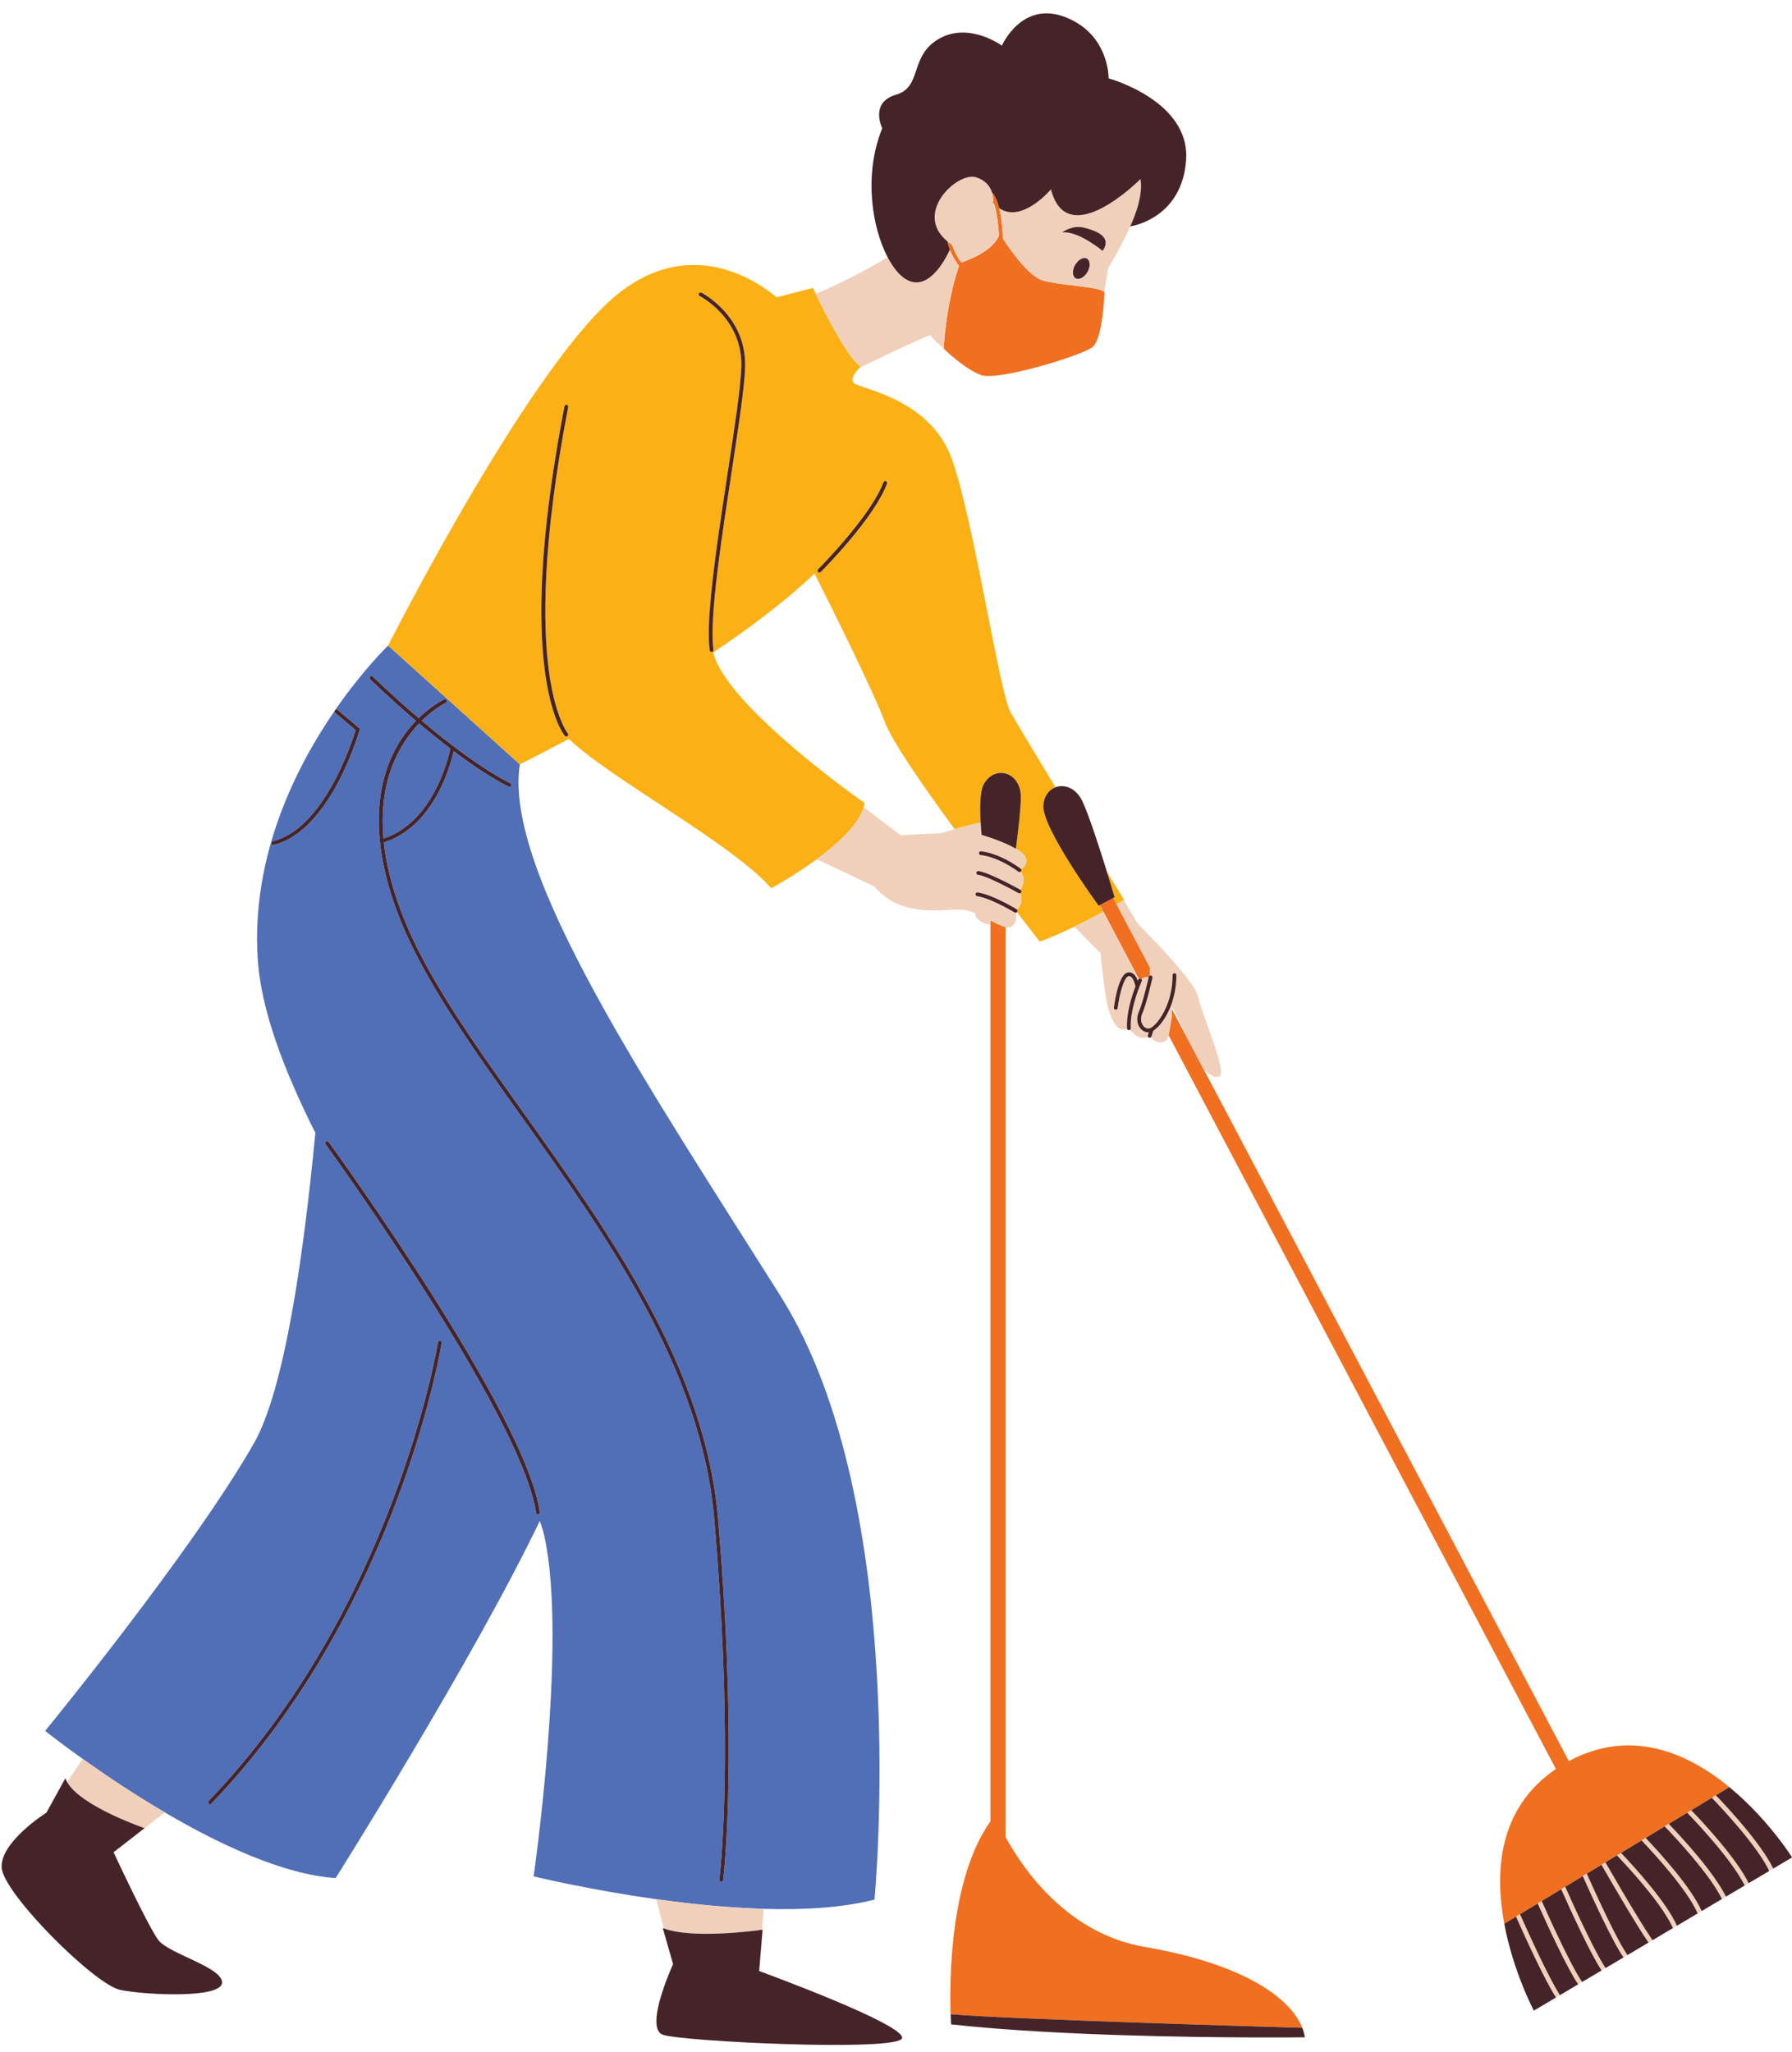
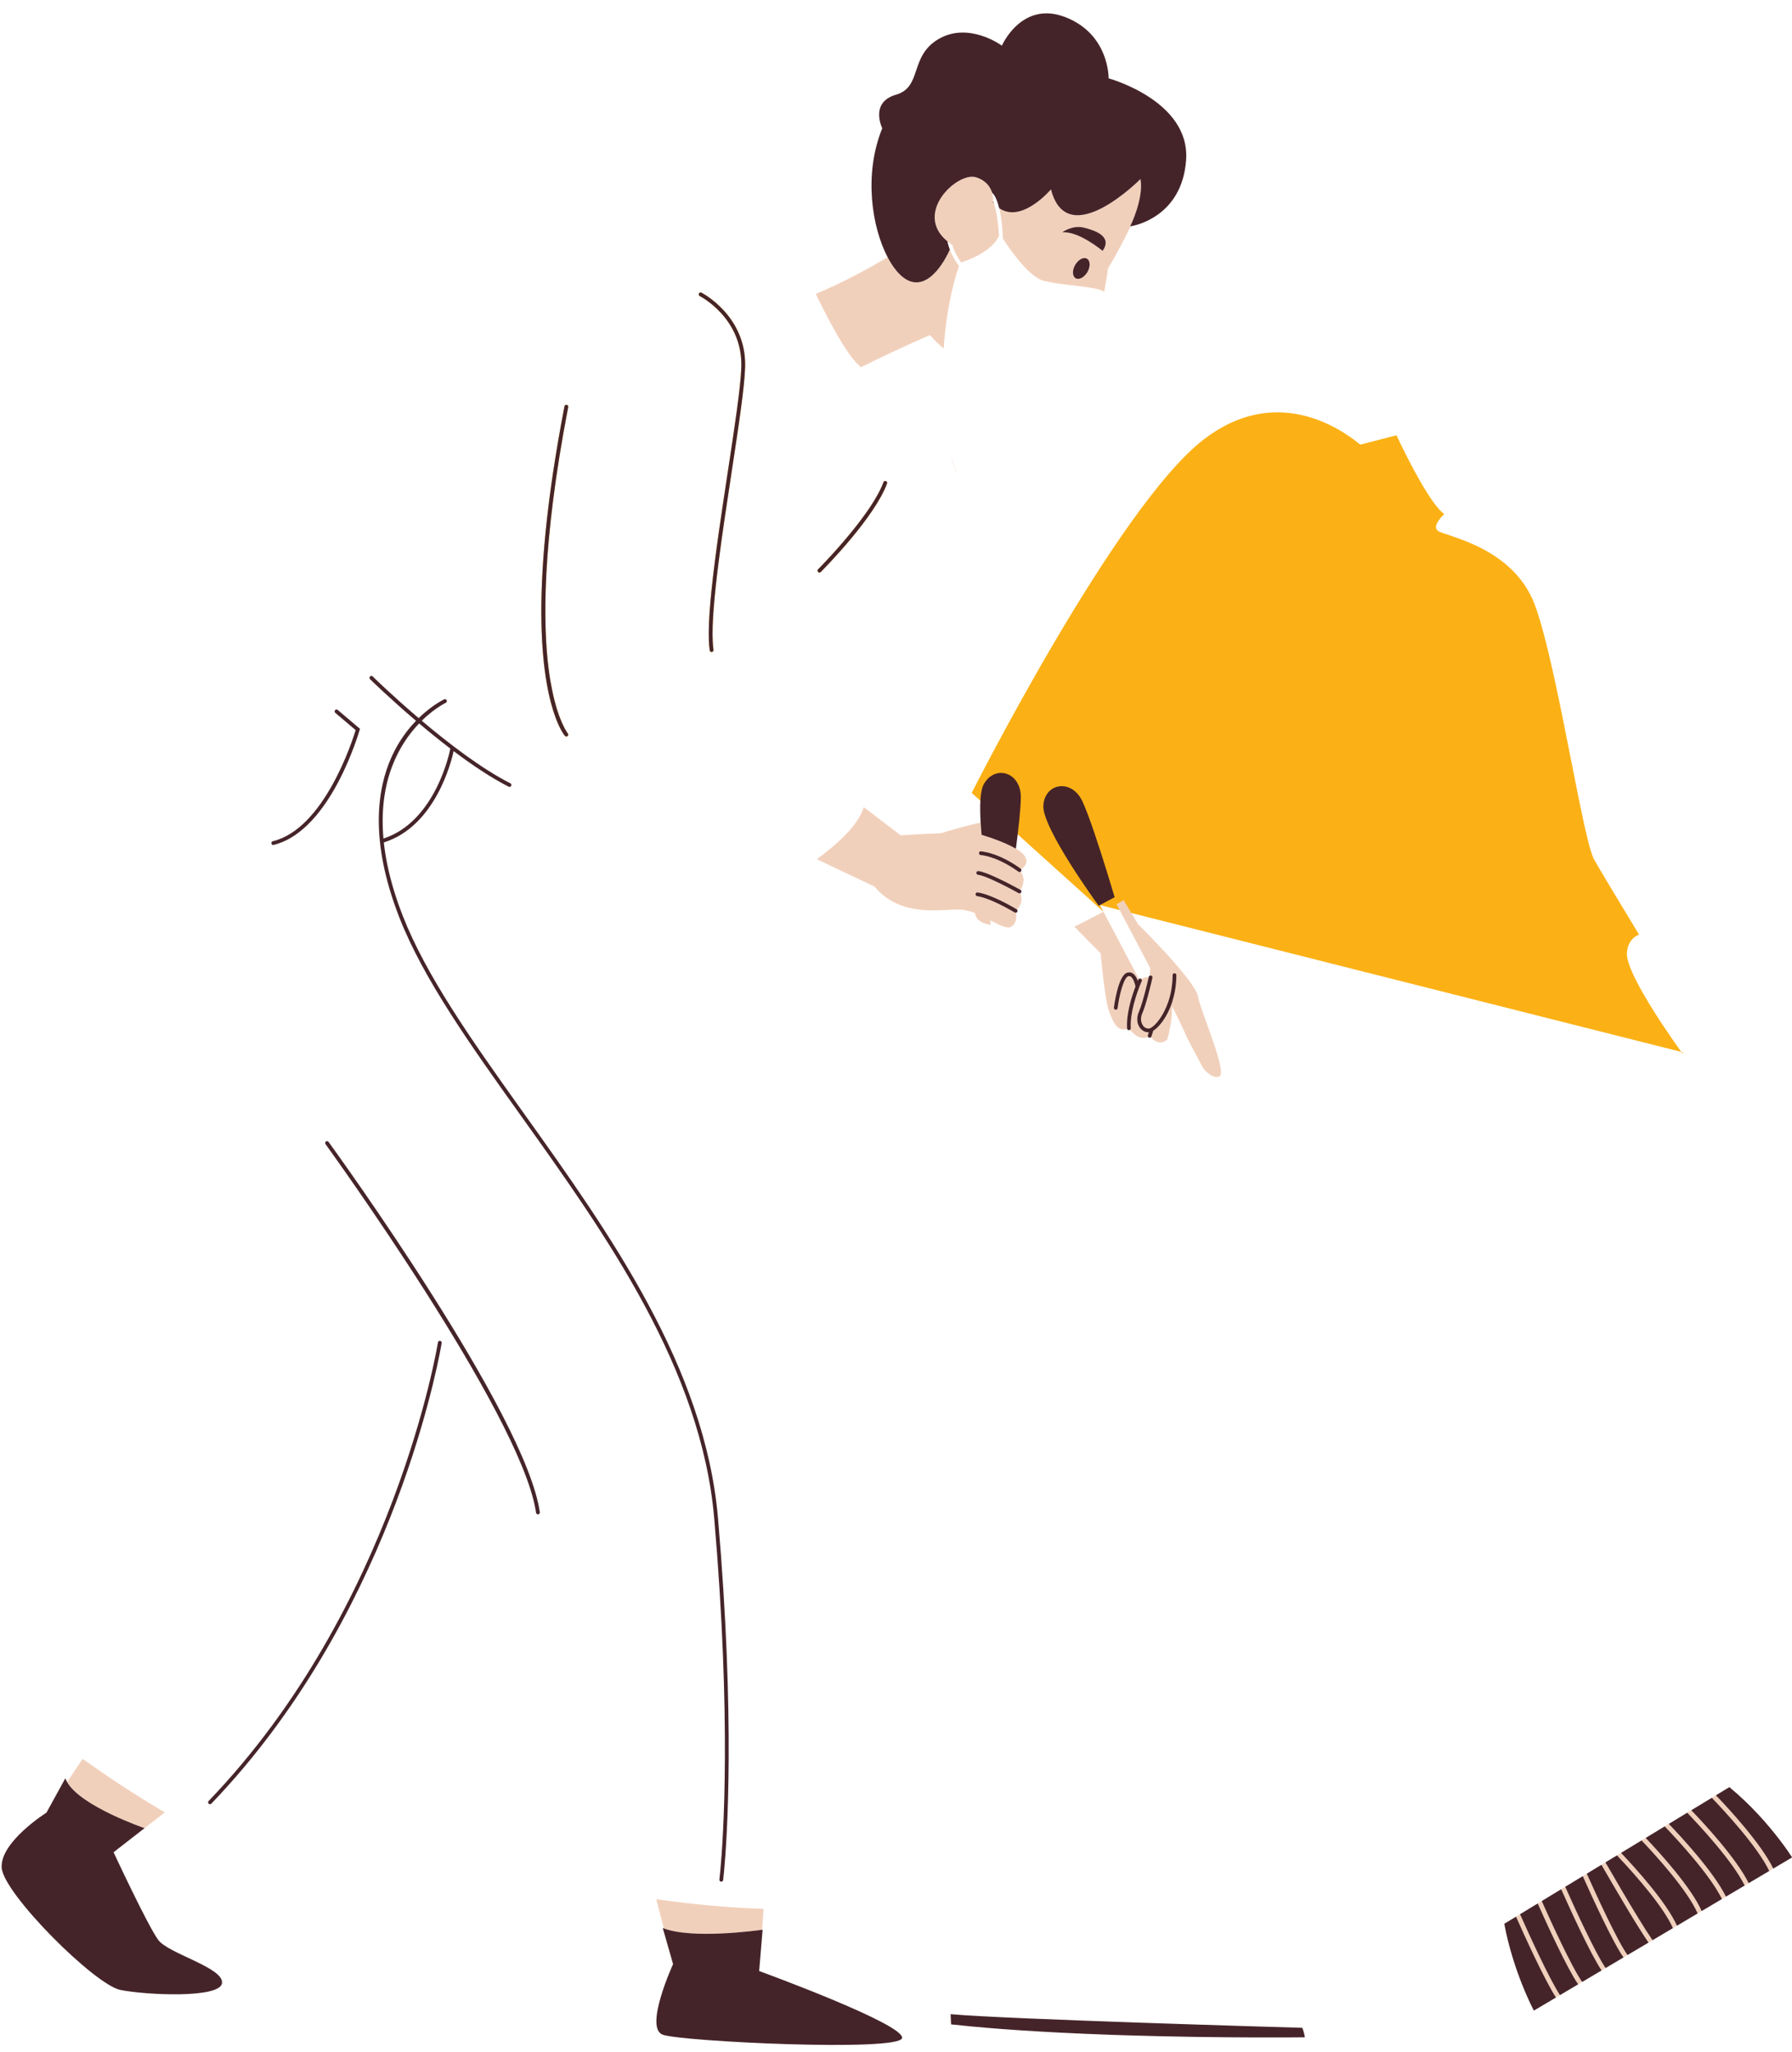
<svg xmlns="http://www.w3.org/2000/svg" height="507.2" preserveAspectRatio="xMidYMid meet" version="1.0" viewBox="-0.4 -3.3 442.9 507.2" width="442.9" zoomAndPan="magnify">
  <g id="change1_1">
-     <path d="M94.375,203.971c-1.301-14.541,4.058-23.495,8.808-28.455,2.404,2.031,5.024,4.163,7.737,6.233-.019,.038-.04,.076-.048,.12-.033,.179-3.446,17.872-16.497,22.103Zm121.361,262.265c-7.878,2.033-17.511,2.582-27.41,2.291-8.993-.264-18.203-1.221-26.524-2.387-17.026-2.386-30.314-5.648-30.314-5.648,0,0,8.404-58.186,2.659-84.035-.262-1.18-.645-2.461-1.132-3.829-16.344,34.115-50.459,88.29-50.459,88.29-12.913-.861-28.727-8.302-42.225-16.232-7.917-4.651-15.033-9.467-20.302-13.226-5.729-4.087-9.275-6.922-9.275-6.922,0,0,36.273-44.251,51.591-71.057,7.555-13.221,12.313-46.465,15.198-76.769-7.779-15.465-13.422-30.35-14.241-42.9-1.667-25.557,9.453-47.55,19.082-61.523-.127,.194-.099,.454,.082,.608l5.033,4.27c-.839,2.758-7.813,24.413-20.477,27.47-.251,.06-.405,.313-.344,.563,.052,.214,.243,.358,.453,.358,.036,0,.073-.004,.11-.013,5.81-1.402,11.329-6.774,15.96-15.534,3.473-6.569,5.264-12.813,5.282-12.875l.082-.289-5.495-4.663c-.192-.162-.475-.141-.644,.042,6.946-10.067,13.106-15.961,13.106-15.961l32.55,29.359c-4.149,26.487,31.912,79.78,64.462,131.477,32.55,51.697,23.189,149.135,23.189,149.135Zm-107.112-136.784c.086-.478,.131-.752,.137-.79,.04-.255-.135-.494-.389-.534-.188-.028-.359,.057-.457,.202-.037,.055-.066,.117-.077,.188-.102,.649-10.72,65.508-56.679,113.355-.178,.186-.172,.482,.014,.66,.09,.088,.207,.13,.323,.13,.123,0,.245-.048,.337-.143,43.415-45.199,55.43-105.511,56.791-113.068Zm23.778,41.541c.048,.016,.098,.027,.15,.027,.021,0,.043-.002,.065-.005,.255-.036,.434-.272,.398-.527-3.381-24.092-50.216-88.789-52.208-91.532-.151-.208-.443-.255-.652-.103-.208,.151-.255,.443-.103,.652,.482,.664,47.832,66.07,51.931,90.461,.037,.218,.078,.44,.107,.651,.025,.18,.151,.32,.312,.375Zm46.16,88.172c.742-7.998,2.776-37.433-1.506-87.216-3.212-37.336-26.919-70.549-47.837-99.853-.428-.6-.853-1.196-1.28-1.794-11.927-16.717-23.051-32.53-28.779-47.193-.958-2.452-1.757-4.8-2.418-7.05-1.182-4.028-1.913-7.738-2.28-11.148,.032-.003,.064-.005,.096-.015,12.69-4.031,16.636-20.106,17.165-22.541,4.528,3.411,9.261,6.599,13.597,8.79,.068,.034,.14,.05,.21,.05,.171,0,.335-.093,.417-.256,.116-.23,.024-.511-.206-.628-7.116-3.596-15.326-9.909-21.901-15.462,1.887-1.853,3.619-3.07,4.718-3.753,.728-.452,1.18-.672,1.214-.688,.234-.109,.335-.386,.226-.62-.108-.233-.387-.335-.62-.227-.077,.036-.647,.31-1.514,.848-1.174,.727-2.906,1.957-4.786,3.794-6.529-5.561-11.27-10.201-11.365-10.295-.184-.181-.481-.179-.66,.005-.181,.184-.178,.48,.005,.66,.095,.094,4.826,4.725,11.357,10.29-1.571,1.631-3.201,3.681-4.654,6.218-3.826,6.679-6.942,17.951-1.963,35.068,.676,2.325,1.498,4.755,2.491,7.299,5.975,15.295,17.727,31.759,30.169,49.189l.169,.237c20.806,29.148,44.317,62.172,47.498,99.154,4.28,49.756,2.243,79.128,1.506,87.055-.131,1.411-.222,2.154-.228,2.199-.032,.256,.148,.49,.404,.523,.02,.003,.04,.004,.06,.004,.232,0,.433-.172,.463-.408,.006-.046,.098-.8,.232-2.237Z" fill="#516fb7" />
-   </g>
+     </g>
  <g id="change2_1">
-     <path d="M277.433,219.131l-.118,.071c-.241,.144-.851,.506-1.745,1.02l-.826-1.566,.341-.183s-.729-2.482-1.781-5.89c-.043-.141-.088-.284-.132-.428,2.563,4.199,4.261,6.976,4.261,6.976Zm-5.985,1.286l.861,1.632c-2.034,1.113-4.519,2.421-7.174,3.706-2.778,1.345-5.738,2.662-8.552,3.694,0,0-2.242-2.86-5.641-7.284,.028-.027,.062-.045,.083-.079,.113-.186,.074-.414-.071-.564,1.541-1.602,1.14-3.293,.83-4.053,.083-.04,.158-.098,.207-.185,.122-.218,.047-.488-.161-.62,1.345-2.225,.54-3.853,.047-4.527,.026-.021,.056-.035,.077-.063,.013-.018,.017-.039,.028-.057,.083-.146,.086-.321,.004-.462,.696-.464,1.951-1.601,.874-3.275-.385-.599-1.179-1.209-2.181-1.798,.646-4.912,1.223-10.06,1.223-12.776,0-6.17-6.382-8.084-9.148-3.191-.922,1.631-1.038,5.323-.786,9.517-.259,.054-.519,.109-.779,.167-2.011,.444-4.008,.977-5.659,1.45-7.933-10.857-15.46-21.768-17.136-26.238-3.055-8.148-13.417-28.875-17.484-36.928-6.986,6.665-15.87,13.34-25.011,19.487,3.024,13.199,37.389,37.227,37.389,37.227-.046,.334-.124,.671-.22,1.01-1.231,4.356-6.445,9.094-11.587,12.873-5.685,4.177-11.276,7.179-11.276,7.179-9.369-10.868-40.179-27.342-50.014-36.932-7.324,3.95-12.108,6.297-12.108,6.297l-32.55-29.359s35.741-70.845,57.442-87.439c17.478-13.365,33.153-3.135,38.595,1.353l8.954-2.311s.256,.554,.696,1.47c1.977,4.119,7.718,15.646,11.112,17.996,0,0-.131,.119-.323,.314-.766,.777-2.549,2.814-1.273,3.835,1.596,1.276,18.509,3.829,23.934,18.19,.452,1.198,.912,2.614,1.376,4.178,5.095,17.192,10.7,54.143,13.304,58.848,1.207,2.181,5.905,9.987,11.123,18.592-.097,.036-.193,.075-.287,.118-1.451,.664-2.565,2.143-2.722,4.344-.399,5.607,13.676,24.829,13.676,24.829l.308-.165Zm-131.834-41.674c.092-.008,.183-.039,.26-.103,.197-.166,.221-.461,.056-.658-.026-.031-2.205-2.731-3.824-10.474-.323-1.543-.625-3.268-.881-5.232-1.424-10.913-1.747-31.042,4.807-64.96,.049-.253-.116-.498-.37-.547-.253-.047-.498,.117-.547,.37-9.209,47.654-5.248,68.74-2.2,76.939,.549,1.477,1.069,2.54,1.477,3.26,.441,.778,.751,1.162,.825,1.25,.092,.108,.223,.164,.355,.164,.014,0,.028-.006,.042-.007Zm36.322-21.429c-.086-.59-.145-1.265-.182-2-.229-4.504,.422-11.591,1.442-19.607,.9-7.069,2.085-14.853,3.207-22.216,1.733-11.373,3.229-21.195,3.356-26.145,.323-12.597-10.678-18.245-10.789-18.3-.23-.114-.511-.021-.627,.209-.115,.231-.022,.511,.209,.627,.106,.053,10.581,5.431,10.273,17.441-.125,4.891-1.689,15.158-3.345,26.028-1.492,9.789-3.096,20.321-3.992,28.96-.674,6.487-.949,11.909-.476,15.138,.034,.233,.234,.4,.462,.4,.022,0,.045-.001,.068-.005,.123-.018,.227-.084,.298-.175,.076-.097,.116-.223,.096-.354Zm33.987-27.465c3.553-4.263,7.356-9.433,8.911-13.631,.09-.242-.034-.511-.275-.6-.243-.091-.51,.034-.6,.276-1.414,3.817-4.841,8.569-8.177,12.638l-.077,.094c-3.998,4.865-7.843,8.73-7.913,8.801-.093,.093-.137,.215-.135,.337,.002,.117,.046,.234,.135,.323,.091,.091,.211,.137,.33,.137s.239-.046,.33-.137c.275-.275,3.736-3.754,7.472-8.237Z" fill="#fbb115" />
+     <path d="M277.433,219.131l-.118,.071c-.241,.144-.851,.506-1.745,1.02l-.826-1.566,.341-.183s-.729-2.482-1.781-5.89c-.043-.141-.088-.284-.132-.428,2.563,4.199,4.261,6.976,4.261,6.976Zm-5.985,1.286l.861,1.632l-32.55-29.359s35.741-70.845,57.442-87.439c17.478-13.365,33.153-3.135,38.595,1.353l8.954-2.311s.256,.554,.696,1.47c1.977,4.119,7.718,15.646,11.112,17.996,0,0-.131,.119-.323,.314-.766,.777-2.549,2.814-1.273,3.835,1.596,1.276,18.509,3.829,23.934,18.19,.452,1.198,.912,2.614,1.376,4.178,5.095,17.192,10.7,54.143,13.304,58.848,1.207,2.181,5.905,9.987,11.123,18.592-.097,.036-.193,.075-.287,.118-1.451,.664-2.565,2.143-2.722,4.344-.399,5.607,13.676,24.829,13.676,24.829l.308-.165Zm-131.834-41.674c.092-.008,.183-.039,.26-.103,.197-.166,.221-.461,.056-.658-.026-.031-2.205-2.731-3.824-10.474-.323-1.543-.625-3.268-.881-5.232-1.424-10.913-1.747-31.042,4.807-64.96,.049-.253-.116-.498-.37-.547-.253-.047-.498,.117-.547,.37-9.209,47.654-5.248,68.74-2.2,76.939,.549,1.477,1.069,2.54,1.477,3.26,.441,.778,.751,1.162,.825,1.25,.092,.108,.223,.164,.355,.164,.014,0,.028-.006,.042-.007Zm36.322-21.429c-.086-.59-.145-1.265-.182-2-.229-4.504,.422-11.591,1.442-19.607,.9-7.069,2.085-14.853,3.207-22.216,1.733-11.373,3.229-21.195,3.356-26.145,.323-12.597-10.678-18.245-10.789-18.3-.23-.114-.511-.021-.627,.209-.115,.231-.022,.511,.209,.627,.106,.053,10.581,5.431,10.273,17.441-.125,4.891-1.689,15.158-3.345,26.028-1.492,9.789-3.096,20.321-3.992,28.96-.674,6.487-.949,11.909-.476,15.138,.034,.233,.234,.4,.462,.4,.022,0,.045-.001,.068-.005,.123-.018,.227-.084,.298-.175,.076-.097,.116-.223,.096-.354Zm33.987-27.465c3.553-4.263,7.356-9.433,8.911-13.631,.09-.242-.034-.511-.275-.6-.243-.091-.51,.034-.6,.276-1.414,3.817-4.841,8.569-8.177,12.638l-.077,.094c-3.998,4.865-7.843,8.73-7.913,8.801-.093,.093-.137,.215-.135,.337,.002,.117,.046,.234,.135,.323,.091,.091,.211,.137,.33,.137s.239-.046,.33-.137c.275-.275,3.736-3.754,7.472-8.237Z" fill="#fbb115" />
  </g>
  <g id="change3_1">
-     <path d="M271.448,220.417l3.295-1.761,.826,1.566,3.511,6.652,.726,1.376,4.069,7.71c-.028,.619-.07,1.259-.13,1.916-.053,.03-.1,.07-.137,.119-.041,.053-.074,.113-.089,.182l-.011,.048c-.534-.046-1.033-.007-1.493,.276-.103,.064-.205,.136-.304,.226-.042-.047-.093-.087-.153-.115-.164-.074-.343-.043-.475,.058l-1.126-2.133-3.093-5.86-.48-.91-.247-.468-3.826-7.25-.861-1.632Zm-36.819,275.977c-.016-.296-.035-.685-.054-1.153,.019,.473,.038,.858,.054,1.153Zm47.909-18.457c-18.896-3.226-29.801-18.762-34.405-27.149V225.858c-.852-.194-1.919-.718-3.13-1.35-.198-.103-.402-.21-.607-.317v222.689c-10.116,14.269-10.125,39.64-9.848,47.68,13.516,1.239,82.557,3.244,86.918,3.37-3.016-7.69-15.198-15.94-38.929-19.992Zm153.174-31.022c.434,.494,.85,.979,1.246,1.45-.397-.472-.812-.956-1.246-1.45Zm1.45,1.696c.322,.386,.631,.763,.926,1.13-.295-.367-.604-.743-.926-1.13Zm-1.45-1.696c-.057-.065-.117-.131-.175-.196,.058,.065,.118,.131,.175,.196Zm1.45,1.696c-.069-.082-.134-.162-.204-.246,.07,.083,.135,.163,.204,.246Zm-6.549-6.992c.123,.116,.247,.232,.368,.348-.121-.116-.245-.232-.368-.348Zm4.923,5.099c-.38-.43-.776-.867-1.183-1.308,.408,.442,.803,.878,1.183,1.308Zm-1.497-1.647c.106,.113,.21,.226,.314,.339-.104-.113-.208-.225-.314-.339Zm-3.427-3.452c-.449-.425-.91-.849-1.38-1.272,.471,.423,.931,.847,1.38,1.272Zm-3.519-3.12c.606,.5,1.196,1.007,1.773,1.517-.576-.51-1.166-1.017-1.773-1.517Zm10.994,11.241c.086,.106,.172,.214,.256,.318-.084-.105-.17-.211-.256-.318Zm-11.068-11.304l-.003,.002c.025,.021,.051,.041,.076,.061-.025-.021-.048-.042-.074-.063Zm2.213,1.911c-.122-.11-.243-.22-.366-.33,.124,.11,.244,.22,.366,.33Zm4.807,4.724c-.951-1.02-1.971-2.06-3.059-3.104,1.087,1.043,2.108,2.085,3.059,3.104Zm5.266,6.213c-.299-.389-.625-.803-.962-1.226,.338,.423,.663,.837,.962,1.226Zm-8.327,11.376l-.021,.013,1.274-.756-1.252,.743Zm11.485-6.941c-.122-.192-.461-.716-1.018-1.515,.555,.798,.896,1.324,1.018,1.515Zm-23.2,13.892l-.085,.05-5.73,3.4-.378,.224-5.406,3.207-.627,.372-5.196,3.083-.985,.584-10.221,6.065-.985,.584-4.507,2.674-.982,.583-5.465,3.242s-.02-.038-.057-.108c.036,.068,.057,.108,.057,.108l52.259-31.007-.147,.087-11.546,6.851Zm23.2-13.892l.058,.092-10.291,6.106,10.292-6.106-.058-.092Zm-66.033,33.059c-.361-.86-.746-1.816-1.141-2.857,.395,1.041,.78,1.997,1.141,2.857Zm-4.985-16.257c.117,.613,.239,1.221,.37,1.82-.131-.599-.253-1.208-.37-1.82Zm-.062-.306c.019,.103,.042,.203,.062,.306-.02-.103-.039-.205-.059-.308l-.004,.002Zm3.117-1.892l5.15-3.127,.987-.6h0l4.82-2.926,.614-.373,4.72-2.866,.987-.6h0l3.625-2.201h0l.941-.571,.039-.023h0l2.854-1.733,.306-.186,.698-.424,5.083-3.086,.592-.359,5.12-3.109,.497-.302,5.065-3.075,1.005-.61h0l5.326-3.234,.76-.461h0l3.327-2.02c-10.082-8.294-24.199-14.778-39.668-6.426l-90.449-171.374-3.823-7.243-3.815-7.228c.019,2.233-.523,4.89-.872,6.353l95.759,181.434c-14.238,9.649-15.166,25.366-12.761,38.259l2.901-1.761,.212-.129ZM269.535,82.548c2.713-2.074,3.032-13.642,3.032-13.642-.015-.019-.047-.036-.065-.055-.311-.325-1.102-.586-2.198-.811-1.818-.373-4.443-.651-7.015-.972-2.109-.263-4.177-.555-5.721-.954-3.648-.944-8.286-7.637-10.086-10.428-.058-1.527-.26-4.79-.924-7.53-.398-1.643-.965-3.087-1.768-3.859,.293,.955,.289,1.789,.266,2.146,.073,.18,.143,.368,.209,.566,.76,2.268,1.115,5.634,1.245,7.95-1.769,4.068-8.097,6.222-9.365,6.615-.669-.945-1.666-2.552-2.209-4.363-.017-.011-.033-.023-.05-.034-.406-.267-.779-.541-1.121-.82,.13,.714,.336,1.408,.587,2.061,.684,1.773,1.677,3.242,2.267,4.031-.972,2.81-1.701,5.762-2.246,8.522-.512,2.597-.861,5.022-1.095,6.997-.323,2.729-.428,4.598-.442,4.867l-.002,.034s5.106,5.026,9.254,6.542c4.149,1.516,24.732-4.787,27.444-6.861Z" fill="#f06f20" />
-   </g>
+     </g>
  <g id="change4_1">
    <path d="M20.03,431.46c5.269,3.759,12.385,8.575,20.302,13.226l-12.663,9.849,7.659-5.957s-15.773-5.39-19.145-11.409l3.848-5.709Zm143.639,41.896c7.034,2.682,22.813,.551,24.288,.343l.369-5.172c-8.993-.264-18.203-1.221-26.524-2.387l1.866,7.216Zm116.577-232.839c-.013-.031-.031-.058-.037-.092-.096-.513-.493-1.936-1.171-2.35-.18-.11-.362-.134-.582-.068-1.133,.34-2.271,4.865-2.625,7.862-.027,.238-.229,.412-.462,.412-.018,0-.037,0-.056-.003-.256-.03-.44-.262-.409-.519,.009-.079,.963-7.951,3.284-8.648,.468-.139,.93-.082,1.338,.167,.636,.389,1.039,1.179,1.284,1.853,.066-.152,.116-.261,.129-.29,.033-.072,.085-.127,.144-.171l-1.126-2.133-3.093-5.86-.48-.91-.247-.468-3.826-7.25c-2.034,1.113-4.519,2.421-7.174,3.706,3.25,3.322,5.598,5.67,6.482,6.55,.094,1.036,1.058,11.463,2.008,14.073,.949,2.609,1.901,5.435,4.56,4.645-.013-.039-.029-.078-.031-.121-.221-3.711,1.196-8.054,2.091-10.384Zm.778-15.243l-.041,.033c-.701-1.173-1.985-3.316-3.668-6.105-.241,.144-.851,.506-1.745,1.02l3.511,6.652,.726,1.376,4.069,7.71c-.028,.619-.07,1.259-.13,1.916,.097-.055,.213-.08,.331-.053,.252,.056,.41,.306,.355,.557-.005,.022-.022,.1-.045,.2-.02,.088-.047,.203-.079,.344-.081,.35-.198,.845-.341,1.434-.183,.747-.406,1.63-.653,2.538-.435,1.603-.937,3.262-1.393,4.295-.44,.998-.401,2.006,.053,2.777,.048,.082,.077,.174,.135,.249,.397,.52,.97,.78,1.532,.696,.127-.019,.282-.088,.448-.181,.584-.323,1.377-1.086,2.179-2.239,.73-1.048,1.459-2.412,2.033-4.06,.007-.019,.014-.036,.02-.055,.009-.026,.02-.05,.029-.077,.116-.342,.223-.697,.324-1.062,.322-1.163,.557-2.442,.666-3.825,.043-.547,.072-1.104,.072-1.683,0-.258,.209-.467,.467-.467s.467,.209,.467,.467c0,2.367-.367,4.474-.927,6.305-.081,.266-.161,.533-.251,.786-.042,.12-.089,.232-.133,.349-.041,.109-.081,.217-.123,.324-.088,.221-.176,.439-.269,.649-.569,1.296-1.225,2.394-1.889,3.267-.55,.724-1.102,1.295-1.609,1.701-.171,.137-.337,.256-.495,.356l-.196,.601-.268,.821c-.029,.087-.087,.153-.152,.207,.653,.722,2.326,2.178,4.079,.522,0,0,.119-.422,.281-1.101,.349-1.463,.891-4.12,.872-6.353-.002-.232-.011-.458-.026-.68,.877,1.423,2.443,4.772,3.841,7.908l3.823,7.243c1.319,1.668,2.725,2.588,4.009,2.16,2.248-.749-4.496-15.922-5.245-19.855s-14.643-17.67-14.643-17.67Zm-10.72-157.234c-1.818-.373-4.443-.651-7.015-.972-2.109-.263-4.177-.555-5.721-.954-3.648-.944-8.286-7.637-10.086-10.428-.058-1.527-.26-4.79-.924-7.53,5.623,3.879,12.792-4.646,12.792-4.646,4.042,15.743,22.126-2.553,22.126-2.553,.851,4.893-2.553,11.701-2.553,11.701,0,0,.041-.006,.104-.016-1.453,3.069-3.343,6.673-5.564,10.394-.16,1.095-.502,3.327-.961,5.816-.311-.325-1.102-.586-2.198-.811Zm1.811-9.32c2.447-3.51-1.596-5-4.574-5.744s-5.425,1.17-5.425,1.17c4.042-.425,9.999,4.574,9.999,4.574Zm-3.21,3.381c.008-.656-.209-1.205-.66-1.465-.787-.454-1.978,.131-2.759,1.305-.052,.079-.108,.152-.157,.236-.771,1.336-.716,2.811,.124,3.296s2.145-.205,2.916-1.541c.357-.619,.529-1.264,.536-1.831Zm-56.572,25.233s-.131,.119-.323,.314c5.458-2.693,12.001-5.821,17.439-8.129,1.06,1.214,2.192,2.324,3.389,3.314,.014-.269,.119-2.138,.442-4.867,.234-1.975,.583-4.4,1.095-6.997,.544-2.76,1.273-5.712,2.246-8.522-.59-.788-1.584-2.258-2.267-4.031-1.148,2.509-2.794,5.147-4.765,6.703-2.005,1.583-4.343,2.045-6.831,.09-.552-.434-1.097-.979-1.627-1.62-.756-.915-1.479-2.032-2.148-3.308-4.195,2.496-10.868,6.218-17.761,9.058,1.977,4.119,7.718,15.646,11.112,17.996Zm22.338,22.338c.452,1.198,.912,2.614,1.376,4.178-.41-1.665-.863-3.089-1.376-4.178Zm46.693,141.111c-.284-.371-.476-.796-.588-1.248-.027-.111-.047-.224-.064-.338-.112-.758-.002-1.58,.352-2.383,.523-1.185,1.126-3.298,1.603-5.138,.199-.766,.374-1.478,.515-2.062,.178-.742,.295-1.257,.325-1.389-.534-.046-1.033-.007-1.493,.276-.103,.064-.205,.136-.304,.226,.119,.134,.155,.331,.076,.504-.004,.01-.075,.168-.184,.425-.359,.847-1.179,2.897-1.793,5.3-.483,1.894-.835,4-.723,5.89,.01,.162-.07,.304-.191,.395,.671,.837,2.487,2.737,4.446,1.74-.066-.111-.089-.247-.046-.38l.072-.221,.172-.525c-.038,.002-.076,.008-.113,.008-.783,0-1.534-.388-2.062-1.079Zm-30.684-44.301c-.755-.444-1.628-.874-2.546-1.277-.396-.174-.796-.344-1.201-.507-.861-.346-1.726-.664-2.535-.943l-.029-.01c-.8-.275-1.54-.51-2.167-.697-.059-.636-.111-1.266-.157-1.891-.028-.379-.053-.754-.076-1.125-.259,.054-.519,.109-.779,.167-2.011,.444-4.008,.977-5.659,1.45-1.488,.427-2.689,.801-3.359,1.016-4.96,.171-9.948,.51-9.948,.51,0,0-3.72-2.796-9.155-6.968-1.231,4.356-6.445,9.094-11.587,12.873,8.319,3.964,14.254,6.753,14.254,6.753,6.276,7.552,15.743,5.691,20.849,5.691,1.331,0,2.694,.361,4.019,.874,.016,1.062,.778,2.308,3.793,2.96v-1.167c.205,.107,.409,.214,.607,.317,1.211,.632,2.278,1.156,3.13,1.35,.478,.109,.894,.124,1.216-.025,1.584-.731,1.493-2.667,1.362-3.544-.029,.006-.056,.022-.086,.022-.082,0-.166-.022-.242-.068-.023-.014-.942-.569-2.25-1.264-.54-.287-1.143-.596-1.783-.903-.391-.188-.794-.372-1.202-.55-.25-.11-.5-.215-.752-.318-1.161-.473-2.318-.855-3.29-.997-.255-.037-.432-.274-.395-.529,.037-.256,.278-.438,.53-.395,.936,.136,2.011,.469,3.097,.889l.058,.023c.443,.173,.887,.358,1.324,.553,.291,.129,.579,.261,.861,.394l.045,.022c.531,.252,1.037,.507,1.507,.751,.747,.388,1.387,.743,1.865,1.016,.495,.282,.818,.478,.871,.51,.034,.021,.058,.051,.085,.079,1.541-1.602,1.14-3.293,.83-4.053-.063,.03-.13,.054-.201,.054-.078,0-.156-.019-.228-.059-.025-.014-.877-.488-2.082-1.122-.354-.186-.735-.384-1.14-.591-1.036-.529-2.194-1.098-3.29-1.589-.151-.068-.298-.132-.446-.196-.286-.124-.562-.239-.831-.347-.915-.366-1.716-.63-2.246-.686-.256-.027-.442-.257-.415-.513,.027-.257,.244-.447,.514-.416,.498,.052,1.192,.259,1.982,.554,.107,.04,.219,.085,.329,.128,.218,.085,.439,.174,.667,.27,1.209,.506,2.536,1.141,3.736,1.746,.455,.23,.885,.451,1.288,.661,1.314,.686,2.28,1.224,2.39,1.285,.008,.004,.012,.012,.019,.016,1.345-2.225,.54-3.853,.047-4.527-.086,.072-.186,.12-.294,.12-.099,0-.2-.031-.285-.097-.015-.011-.491-.373-1.279-.879-.51-.328-1.155-.716-1.886-1.109-1.091-.586-2.379-1.18-3.736-1.602-.533-.165-1.075-.305-1.62-.405-.269-.049-.538-.091-.807-.121-.256-.028-.442-.259-.413-.515,.028-.257,.261-.441,.515-.413,.195,.021,.388,.055,.582,.086,.588,.094,1.17,.227,1.742,.393,1.347,.39,2.627,.942,3.736,1.512,.775,.398,1.461,.797,2.031,1.154,.156,.098,.304,.191,.442,.281,.738,.481,1.203,.832,1.262,.877,.049,.038,.088,.085,.118,.135,.696-.464,1.951-1.601,.874-3.275-.385-.599-1.179-1.209-2.181-1.798Zm-16.915-150.128c.342,.279,.714,.552,1.121,.82,.017,.011,.033,.023,.05,.034,.543,1.811,1.539,3.419,2.209,4.363,1.268-.393,7.595-2.547,9.365-6.615-.13-2.316-.485-5.682-1.245-7.95-.092-.102-.181-.218-.271-.329l.046-.05s.009-.069,.016-.187c.023-.357,.026-1.191-.266-2.146-.418-1.364-1.446-2.969-3.936-3.771-4.575-1.474-15.643,8.85-7.088,15.831Zm152.307,406.943l-.614,.373c2.224,4.995,7.211,15.945,9.984,20.075l.984-.584c-2.679-3.943-7.782-15.155-9.981-20.091l-.374,.227Zm5.708-3.465l-.987,.6c2.34,5.246,7.391,16.298,10.068,20.099l.985-.584c-2.569-3.58-7.744-14.914-10.065-20.115h0Zm-17.278,10.49l-.212,.129c2.114,4.756,7.019,15.56,9.875,19.986l.982-.583c-2.776-4.274-7.79-15.326-9.87-20.002l-.775,.471Zm6.137-3.726l-.987,.6c2.341,5.246,7.328,16.149,10.003,19.984l.985-.584c-2.57-3.62-7.677-14.795-10-19.999h0Zm15.745-9.56h0l-.039,.023-.941,.571h0c3.045,5.292,8.628,14.867,11.636,19.232l.627-.372,.357-.212c-1.877-2.717-4.864-7.658-7.573-12.255-1.527-2.591-2.967-5.075-4.068-6.988Zm27.307-16.579h0l-.76,.461-.245,.149c3.095,3.221,11.305,12.061,14.196,18.09l.984-.584c-2.983-6.144-10.926-14.735-14.175-18.116Zm-24.146,14.66l-.306,.186c.28,.295,.594,.628,.921,.979,3.831,4.099,10.612,11.767,12.913,17.002l.378-.224,.612-.363c-2.621-5.829-10.177-14.17-13.82-18.004l-.698,.424Zm18.06-10.965l-1.005,.61c2.951,3.064,11.184,11.887,14.211,17.997l.169-.1,.816-.484c-3.109-6.212-11.069-14.781-14.192-18.022h0Zm-11.687,7.095l-.592,.359c3.583,3.772,11.409,12.383,13.854,18.053l.085-.05,.905-.537c-2.573-5.82-10.166-14.209-13.839-18.076l-.413,.251Zm5.617-3.41l-.497,.302c3.02,3.14,11.166,11.895,14.153,17.955l.985-.584c-3.07-6.165-10.953-14.673-14.134-17.98l-.508,.308Z" fill="#f1d0bb" />
  </g>
  <g id="change5_1">
    <path d="M233.766,56.356c.13,.714,.336,1.408,.587,2.061-1.148,2.509-2.794,5.147-4.765,6.703-2.005,1.583-4.343,2.045-6.831,.09-.552-.434-1.097-.979-1.627-1.62-.756-.915-1.479-2.032-2.148-3.308-3.918-7.47-5.947-20.502-1.331-31.877,0,0-3.191-6.382,3.404-8.297,6.595-1.915,3.191-9.574,10.637-13.829,7.446-4.255,15.53,1.702,15.53,1.702,0,0,4.893-11.276,15.743-7.021,10.85,4.255,10.637,15.105,10.637,15.105,0,0,20.211,5.531,19.147,20.211-1.01,13.932-12.55,16.173-13.724,16.365-.063,.01-.104,.016-.104,.016,0,0,3.404-6.808,2.553-11.701,0,0-18.083,18.296-22.126,2.553,0,0-7.169,8.526-12.792,4.646-.398-1.643-.965-3.087-1.768-3.859-.418-1.364-1.446-2.969-3.936-3.771-4.575-1.474-15.643,8.85-7.088,15.831Zm11.274-9.727l-.046,.05c.09,.111,.18,.227,.271,.329-.066-.198-.136-.386-.209-.566-.008,.118-.016,.187-.016,.187Zm-2.284,143.888c-.922,1.631-1.038,5.323-.786,9.517,.022,.372,.048,.747,.076,1.125,.046,.625,.098,1.255,.157,1.891,.627,.186,1.367,.422,2.167,.697l.029,.01c.81,.279,1.674,.596,2.535,.943,.405,.163,.805,.333,1.201,.507,.918,.404,1.791,.834,2.546,1.277,.646-4.912,1.223-10.06,1.223-12.776,0-6.17-6.382-8.084-9.148-3.191Zm17.431,.893c-1.451,.664-2.565,2.143-2.722,4.344-.399,5.607,13.676,24.829,13.676,24.829l.308-.165,3.295-1.761,.341-.183s-.729-2.482-1.781-5.89c-.043-.141-.088-.284-.132-.428-1.797-5.806-4.446-14.014-6.075-17.444-1.54-3.244-4.41-4.244-6.624-3.42-.097,.036-.193,.075-.287,.118Zm-72.958,292.485l.851-10.212-.123,.017c-1.475,.208-17.253,2.339-24.288-.343-.088-.034-.182-.064-.268-.1l2.553,8.935s-7.233,15.743-2.553,17.445,58.293,4.255,59.143,.851c.851-3.404-35.316-16.594-35.316-16.594Zm-148.497-7.659c-2.553-3.404-11.063-21.7-11.063-21.7l7.659-5.957s-15.773-5.39-19.145-11.409c-.173-.309-.323-.619-.427-.931l-4.68,8.51S-.414,451.982,.012,458.364c.426,6.382,22.977,28.934,29.359,30.21,6.382,1.276,24.679,2.127,25.104-1.702,.425-3.829-13.19-7.233-15.743-10.637ZM265.486,61.942c-.052,.079-.108,.152-.157,.236-.771,1.336-.716,2.811,.124,3.296s2.145-.205,2.916-1.541c.357-.619,.529-1.264,.536-1.831,.008-.656-.209-1.205-.66-1.465-.787-.454-1.978,.131-2.759,1.305Zm2.055-8.966c-2.978-.745-5.425,1.17-5.425,1.17,4.042-.425,9.999,4.574,9.999,4.574,2.447-3.51-1.596-5-4.574-5.744Zm124.24,406.857c2.321,5.201,7.496,16.535,10.065,20.115l5.196-3.083c-3.008-4.366-8.591-13.94-11.636-19.232l-3.625,2.201Zm24.82-15.069l-5.065,3.075,.508-.308c3.181,3.307,11.063,11.815,14.134,17.98l-.985,.584c-2.987-6.059-11.133-14.815-14.153-17.955l-5.12,3.109,.413-.251c3.673,3.867,11.266,12.256,13.839,18.076l10.641-6.314c-3.027-6.11-11.26-14.933-14.211-17.997Zm3.57,24.311h0l-.905,.537,.905-.537Zm22.354-13.263s-.371-.594-1.076-1.607h0c-.176-.254-.372-.532-.589-.834l-.004-.005c-.217-.302-.453-.626-.71-.972l-.005-.006c-.257-.346-.533-.713-.829-1.097l-.004-.005c-2.673-3.478-6.905-8.421-12.286-12.848l-3.33,2.022c3.249,3.381,11.192,11.972,14.175,18.116l-.984,.584c-2.891-6.029-11.101-14.87-14.196-18.09l-5.081,3.085c3.123,3.241,11.083,11.81,14.192,18.022l-.816,.484,11.544-6.849Zm-19.838-14.742h0l.245-.149-.245,.149Zm-48.184,29.255l.775-.471c2.08,4.676,7.094,15.728,9.87,20.002l4.507-2.674c-2.675-3.835-7.662-14.738-10.003-19.984l-5.15,3.127Zm25.741-15.629c3.643,3.834,11.198,12.175,13.82,18.004l-.612,.363,5.73-3.4c-2.445-5.67-10.272-14.281-13.854-18.053l-5.083,3.086Zm-14.171,8.604l.374-.227c2.199,4.935,7.301,16.148,9.981,20.091l-.984,.584c-2.773-4.13-7.76-15.08-9.984-20.075l-4.82,2.926c2.323,5.204,7.43,16.379,10,19.999l10.221-6.065c-2.676-3.801-7.728-14.853-10.068-20.099l-4.72,2.866Zm-14.687,8.917c.134,.718,.279,1.427,.432,2.126,.009,.042,.018,.084,.027,.126,.149,.674,.306,1.336,.469,1.989,.015,.062,.031,.124,.046,.186,.161,.638,.328,1.264,.499,1.878,.019,.07,.039,.14,.058,.21,.171,.607,.346,1.202,.524,1.784,.021,.068,.041,.135,.062,.202,.18,.582,.362,1.152,.546,1.706,.018,.054,.036,.108,.054,.161,.187,.56,.375,1.107,.563,1.634l.041,.114c.193,.541,.387,1.066,.577,1.57l.008,.02c.395,1.041,.78,1.997,1.141,2.857l.019,.045c.173,.411,.34,.798,.5,1.163l.038,.087c.154,.35,.301,.677,.439,.98l.047,.103c.134,.292,.26,.562,.376,.807l.044,.093c.113,.238,.217,.454,.309,.641l.031,.064c.09,.184,.171,.345,.236,.475l.019,.037c.063,.125,.117,.229,.152,.296v.002c.038,.07,.058,.108,.058,.108l5.465-3.242c-2.856-4.425-7.761-15.23-9.875-19.986l-2.904,1.763Zm27.853-16.911l-2.854,1.733c1.101,1.912,2.541,4.396,4.068,6.988,2.709,4.598,5.695,9.538,7.573,12.255l-.357,.212,5.406-3.207c-2.302-5.235-9.082-12.903-12.913-17.002-.328-.351-.642-.685-.921-.979Zm-77.421,43.676c-.1-.349-.212-.7-.35-1.052h0c-4.361-.126-73.402-2.132-86.918-3.37v.003c.006,.165,.012,.319,.017,.469l.008,.21c.019,.468,.038,.857,.054,1.153l.005,.097c.007,.122,.013,.223,.018,.308,.004,.058,.007,.122,.01,.161l.003,.051,.005,.072c1.645,.18,3.329,.349,5.043,.51,1.143,.107,2.299,.21,3.467,.309,2.336,.198,4.717,.379,7.128,.547,.603,.042,1.207,.083,1.813,.123,3.03,.2,6.1,.377,9.175,.535,4.305,.221,8.621,.402,12.857,.551,1.21,.043,2.414,.082,3.609,.12,23.903,.748,44.346,.499,44.346,.499-.053-.345-.132-.693-.223-1.041-.022-.084-.045-.168-.069-.253ZM138.392,177.337c.441,.778,.751,1.162,.825,1.25,.092,.108,.223,.164,.355,.164,.014,0,.028-.006,.042-.007,.092-.008,.183-.039,.26-.103,.197-.166,.221-.461,.056-.658-.026-.031-2.205-2.731-3.824-10.474-.323-1.543-.625-3.268-.881-5.232-1.424-10.913-1.747-31.042,4.807-64.96,.049-.253-.116-.498-.37-.547-.253-.047-.498,.117-.547,.37-9.209,47.654-5.248,68.74-2.2,76.939,.549,1.477,1.069,2.54,1.477,3.26Zm34.161-107.455c.106,.053,10.581,5.431,10.273,17.441-.125,4.891-1.689,15.158-3.345,26.028-1.492,9.789-3.096,20.321-3.992,28.96-.674,6.487-.949,11.909-.476,15.138,.034,.233,.234,.4,.462,.4,.022,0,.045-.001,.068-.005,.123-.018,.227-.084,.298-.175,.076-.097,.116-.223,.096-.354-.086-.59-.145-1.265-.182-2-.229-4.504,.422-11.591,1.442-19.607,.9-7.069,2.085-14.853,3.207-22.216,1.733-11.373,3.229-21.195,3.356-26.145,.323-12.597-10.678-18.245-10.789-18.3-.23-.114-.511-.021-.627,.209-.115,.231-.022,.511,.209,.627Zm29.568,68.341c.12,0,.239-.046,.33-.137,.275-.275,3.736-3.754,7.472-8.237,3.553-4.263,7.356-9.433,8.911-13.631,.09-.242-.034-.511-.275-.6-.243-.091-.51,.034-.6,.276-1.414,3.817-4.841,8.569-8.177,12.638l-.077,.094c-3.998,4.865-7.843,8.73-7.913,8.801-.093,.093-.137,.215-.135,.337,.002,.117,.046,.234,.135,.323,.091,.091,.211,.137,.33,.137Zm-121.966,140.632c-.208,.151-.255,.443-.103,.652,.482,.664,47.832,66.07,51.931,90.461,.037,.218,.078,.44,.107,.651,.025,.18,.151,.32,.312,.375,.048,.016,.098,.027,.15,.027,.021,0,.043-.002,.065-.005,.255-.036,.434-.272,.398-.527-3.381-24.092-50.216-88.789-52.208-91.532-.151-.208-.443-.255-.652-.103Zm28.217,49.274c-.188-.028-.359,.057-.457,.202-.037,.055-.066,.117-.077,.188-.102,.649-10.72,65.508-56.679,113.355-.178,.186-.172,.482,.014,.66,.09,.088,.207,.13,.323,.13,.123,0,.245-.048,.337-.143,43.415-45.199,55.43-105.511,56.791-113.068,.086-.478,.131-.752,.137-.79,.04-.255-.135-.494-.389-.534Zm-17.313-163.552c-.184-.181-.187-.477-.005-.66,.18-.185,.476-.187,.66-.005,.095,.094,4.835,4.734,11.365,10.295,1.88-1.837,3.612-3.066,4.786-3.794,.868-.537,1.437-.812,1.514-.848,.233-.109,.512-.006,.62,.227,.109,.234,.007,.512-.226,.62-.034,.016-.486,.236-1.214,.688-1.099,.683-2.831,1.9-4.718,3.753,6.576,5.553,14.786,11.866,21.901,15.462,.23,.116,.322,.397,.206,.628-.082,.163-.247,.256-.417,.256-.071,0-.143-.016-.21-.05-4.336-2.191-9.069-5.379-13.597-8.79-.529,2.435-4.475,18.509-17.165,22.541-.032,.01-.064,.012-.096,.015,.367,3.41,1.098,7.12,2.28,11.148,.66,2.25,1.46,4.598,2.418,7.05,5.728,14.663,16.852,30.476,28.779,47.193,.427,.598,.852,1.194,1.28,1.794,20.917,29.304,44.625,62.517,47.837,99.853,4.282,49.783,2.248,79.218,1.506,87.216-.133,1.437-.226,2.191-.232,2.237-.03,.235-.231,.408-.463,.408-.02,0-.04,0-.06-.004-.256-.033-.436-.266-.404-.523,.006-.045,.097-.788,.228-2.199,.737-7.927,2.774-37.298-1.506-87.055-3.181-36.982-26.692-70.006-47.498-99.154l-.169-.237c-12.442-17.43-24.194-33.894-30.169-49.189-.994-2.544-1.815-4.974-2.491-7.299-4.979-17.117-1.863-28.389,1.963-35.068,1.453-2.537,3.084-4.586,4.654-6.218-6.532-5.566-11.262-10.196-11.357-10.29Zm12.124,10.94c-4.75,4.96-10.109,13.914-8.808,28.455,13.051-4.23,16.464-21.924,16.497-22.103,.008-.044,.029-.082,.048-.12-2.713-2.07-5.333-4.202-7.737-6.233Zm-36.051,30.041c.036,0,.073-.004,.11-.013,5.81-1.402,11.329-6.774,15.96-15.534,3.473-6.569,5.264-12.813,5.282-12.875l.082-.289-5.495-4.663c-.192-.162-.475-.141-.644,.042-.004,.005-.011,.007-.015,.012-.013,.015-.017,.034-.028,.051-.127,.194-.099,.454,.082,.608l5.033,4.27c-.839,2.758-7.813,24.413-20.477,27.47-.251,.06-.405,.313-.344,.563,.052,.214,.243,.358,.453,.358Zm214.47,34.099c.109-.257,.18-.415,.184-.425,.08-.174,.043-.37-.076-.504-.042-.047-.093-.087-.153-.115-.164-.074-.343-.043-.475,.058-.059,.045-.111,.099-.144,.171-.013,.028-.062,.138-.129,.29-.246-.674-.648-1.465-1.284-1.853-.408-.249-.87-.306-1.338-.167-2.321,.696-3.275,8.568-3.284,8.648-.031,.256,.152,.488,.409,.519,.018,.002,.037,.003,.056,.003,.234,0,.435-.175,.462-.412,.354-2.997,1.492-7.522,2.625-7.862,.22-.066,.402-.042,.582,.068,.679,.414,1.076,1.837,1.171,2.35,.006,.034,.024,.062,.037,.092-.896,2.33-2.313,6.673-2.091,10.384,.003,.043,.018,.082,.031,.121,.064,.185,.233,.318,.435,.318h.027c.095-.006,.177-.047,.248-.1,.121-.091,.201-.232,.191-.395-.112-1.89,.24-3.996,.723-5.89,.613-2.403,1.434-4.453,1.793-5.3Zm1.693,12.945c-.043,.133-.02,.268,.046,.38,.056,.095,.141,.173,.253,.209,.048,.016,.097,.023,.145,.023,.11,0,.209-.046,.292-.115,.066-.054,.124-.12,.152-.207l.268-.821,.196-.601c.159-.099,.324-.218,.495-.356,.507-.406,1.058-.977,1.609-1.701,.663-.872,1.319-1.971,1.889-3.267,.093-.211,.182-.428,.269-.649,.042-.106,.083-.215,.123-.324,.044-.117,.091-.229,.133-.349,.089-.254,.169-.521,.251-.786,.56-1.831,.927-3.938,.927-6.305,0-.258-.209-.467-.467-.467s-.467,.209-.467,.467c0,.578-.029,1.136-.072,1.683-.109,1.382-.344,2.662-.666,3.825-.101,.365-.208,.72-.324,1.062-.009,.027-.02,.051-.029,.077-.006,.019-.014,.036-.02,.055-.574,1.648-1.303,3.011-2.033,4.06-.802,1.152-1.595,1.916-2.179,2.239-.167,.092-.322,.162-.448,.181-.563,.084-1.136-.176-1.532-.696-.058-.076-.087-.168-.135-.249-.454-.771-.492-1.779-.053-2.777,.456-1.033,.958-2.692,1.393-4.295,.247-.908,.471-1.791,.653-2.538,.144-.589,.261-1.083,.341-1.434,.032-.14,.059-.256,.079-.344,.023-.101,.04-.178,.045-.2,.056-.252-.103-.501-.355-.557-.118-.027-.234-.003-.331,.053-.053,.03-.1,.07-.137,.119-.041,.053-.074,.113-.089,.182l-.011,.048c-.03,.132-.147,.647-.325,1.389-.14,.584-.316,1.296-.515,2.062-.478,1.84-1.081,3.954-1.603,5.138-.355,.804-.464,1.626-.352,2.383,.017,.114,.036,.227,.064,.338,.112,.453,.304,.877,.588,1.248,.527,.691,1.279,1.079,2.062,1.079,.038,0,.076-.007,.113-.008l-.172,.525-.072,.221Zm-41.737-45.07c-.028,.257,.157,.487,.413,.515,.269,.029,.538,.071,.807,.121,.545,.1,1.087,.24,1.62,.405,1.358,.422,2.645,1.015,3.736,1.602,.731,.393,1.376,.781,1.886,1.109,.787,.506,1.264,.867,1.279,.879,.085,.065,.185,.097,.285,.097,.108,0,.208-.048,.294-.12,.026-.021,.056-.035,.077-.063,.013-.018,.017-.039,.028-.057,.083-.146,.086-.321,.004-.462-.03-.051-.068-.097-.118-.135-.059-.045-.524-.396-1.262-.877-.137-.089-.285-.183-.442-.281-.57-.356-1.256-.756-2.031-1.154-1.109-.569-2.389-1.121-3.736-1.512-.572-.166-1.154-.3-1.742-.393-.194-.031-.388-.065-.582-.086-.255-.027-.487,.156-.515,.413Zm10.026,9.993c.07,0,.138-.023,.201-.054,.083-.04,.158-.098,.207-.185,.122-.218,.047-.488-.161-.62-.007-.005-.011-.012-.019-.016-.109-.061-1.076-.599-2.39-1.285-.403-.21-.833-.432-1.288-.661-1.2-.605-2.528-1.24-3.736-1.746-.228-.096-.45-.185-.667-.27-.11-.043-.222-.088-.329-.128-.79-.295-1.483-.501-1.982-.554-.269-.031-.486,.159-.514,.416-.027,.256,.159,.486,.415,.513,.529,.056,1.331,.32,2.246,.686,.269,.108,.545,.223,.831,.347,.148,.064,.295,.128,.446,.196,1.096,.491,2.254,1.06,3.29,1.589,.405,.207,.786,.405,1.14,.591,1.205,.633,2.056,1.107,2.082,1.122,.072,.04,.15,.059,.228,.059Zm-1.585,3.411c-.478-.273-1.118-.628-1.865-1.016-.47-.244-.976-.499-1.507-.751l-.045-.022c-.282-.133-.57-.265-.861-.394-.437-.194-.88-.38-1.324-.553l-.058-.023c-1.086-.42-2.161-.753-3.097-.889-.252-.043-.493,.139-.53,.395-.036,.255,.14,.492,.395,.529,.972,.141,2.129,.524,3.29,.997,.251,.102,.502,.208,.752,.318,.407,.179,.811,.363,1.202,.55,.64,.307,1.243,.616,1.783,.903,1.308,.695,2.227,1.25,2.25,1.264,.076,.046,.16,.068,.242,.068,.03,0,.057-.016,.086-.022,.088-.017,.165-.058,.231-.123,.028-.027,.062-.045,.083-.079,.113-.186,.074-.414-.071-.564-.027-.028-.051-.058-.085-.079-.053-.032-.377-.227-.871-.51Z" fill="#452429" />
  </g>
</svg>